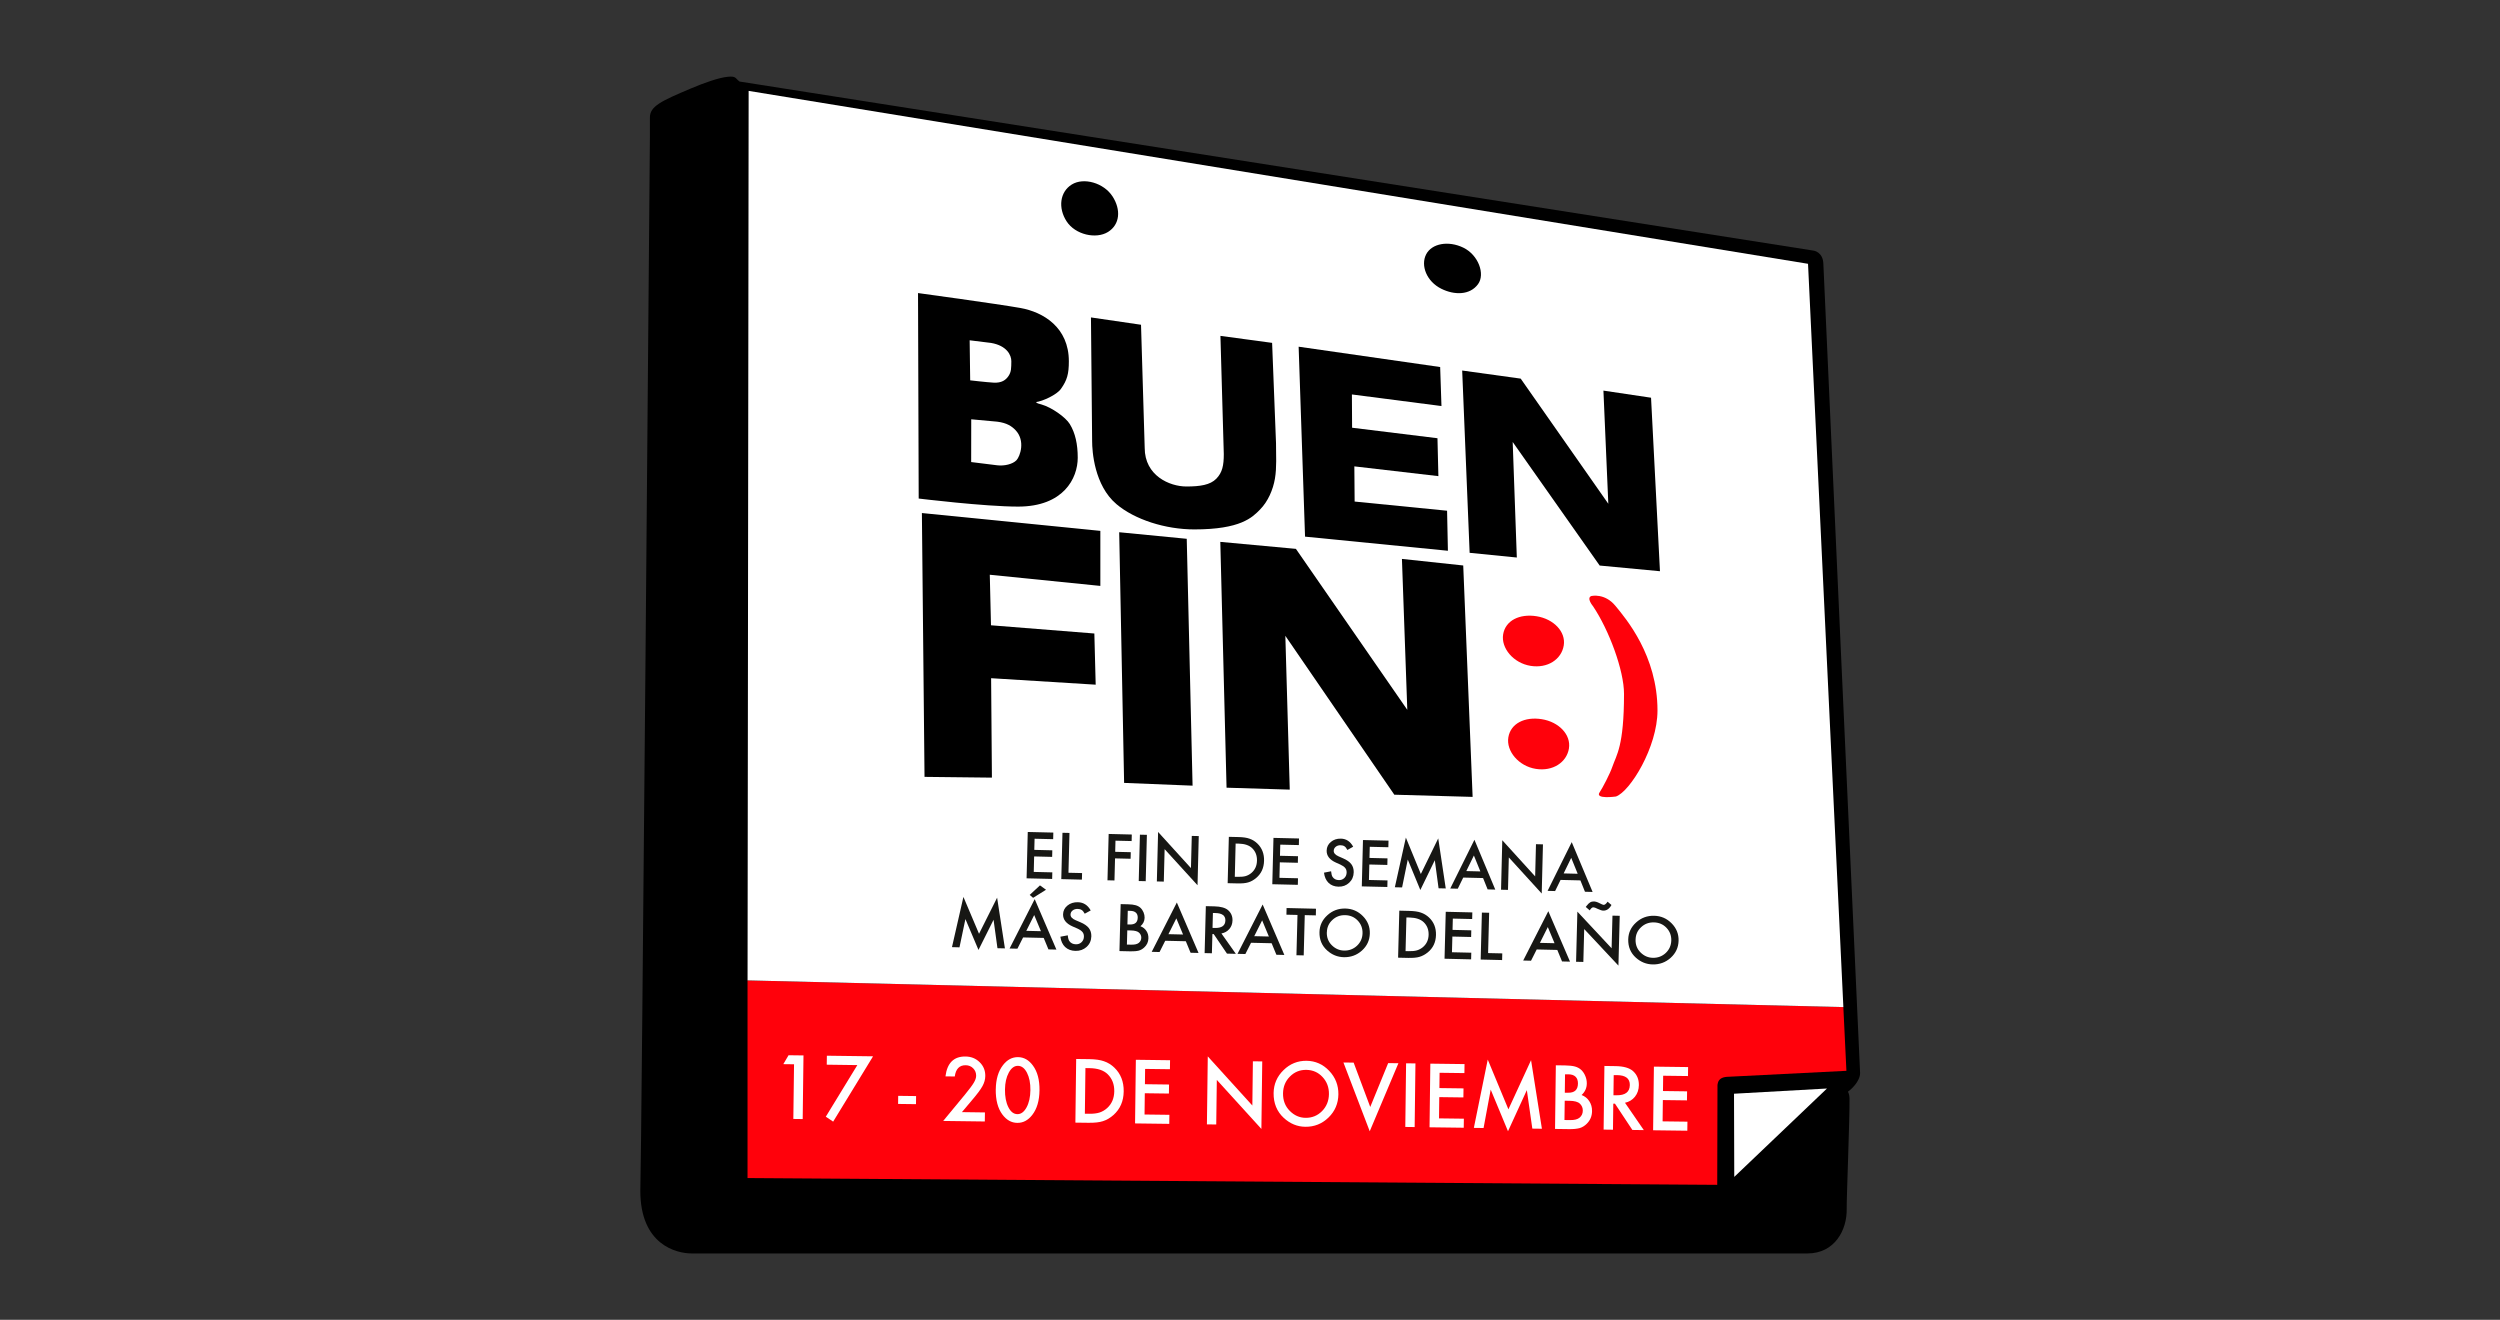
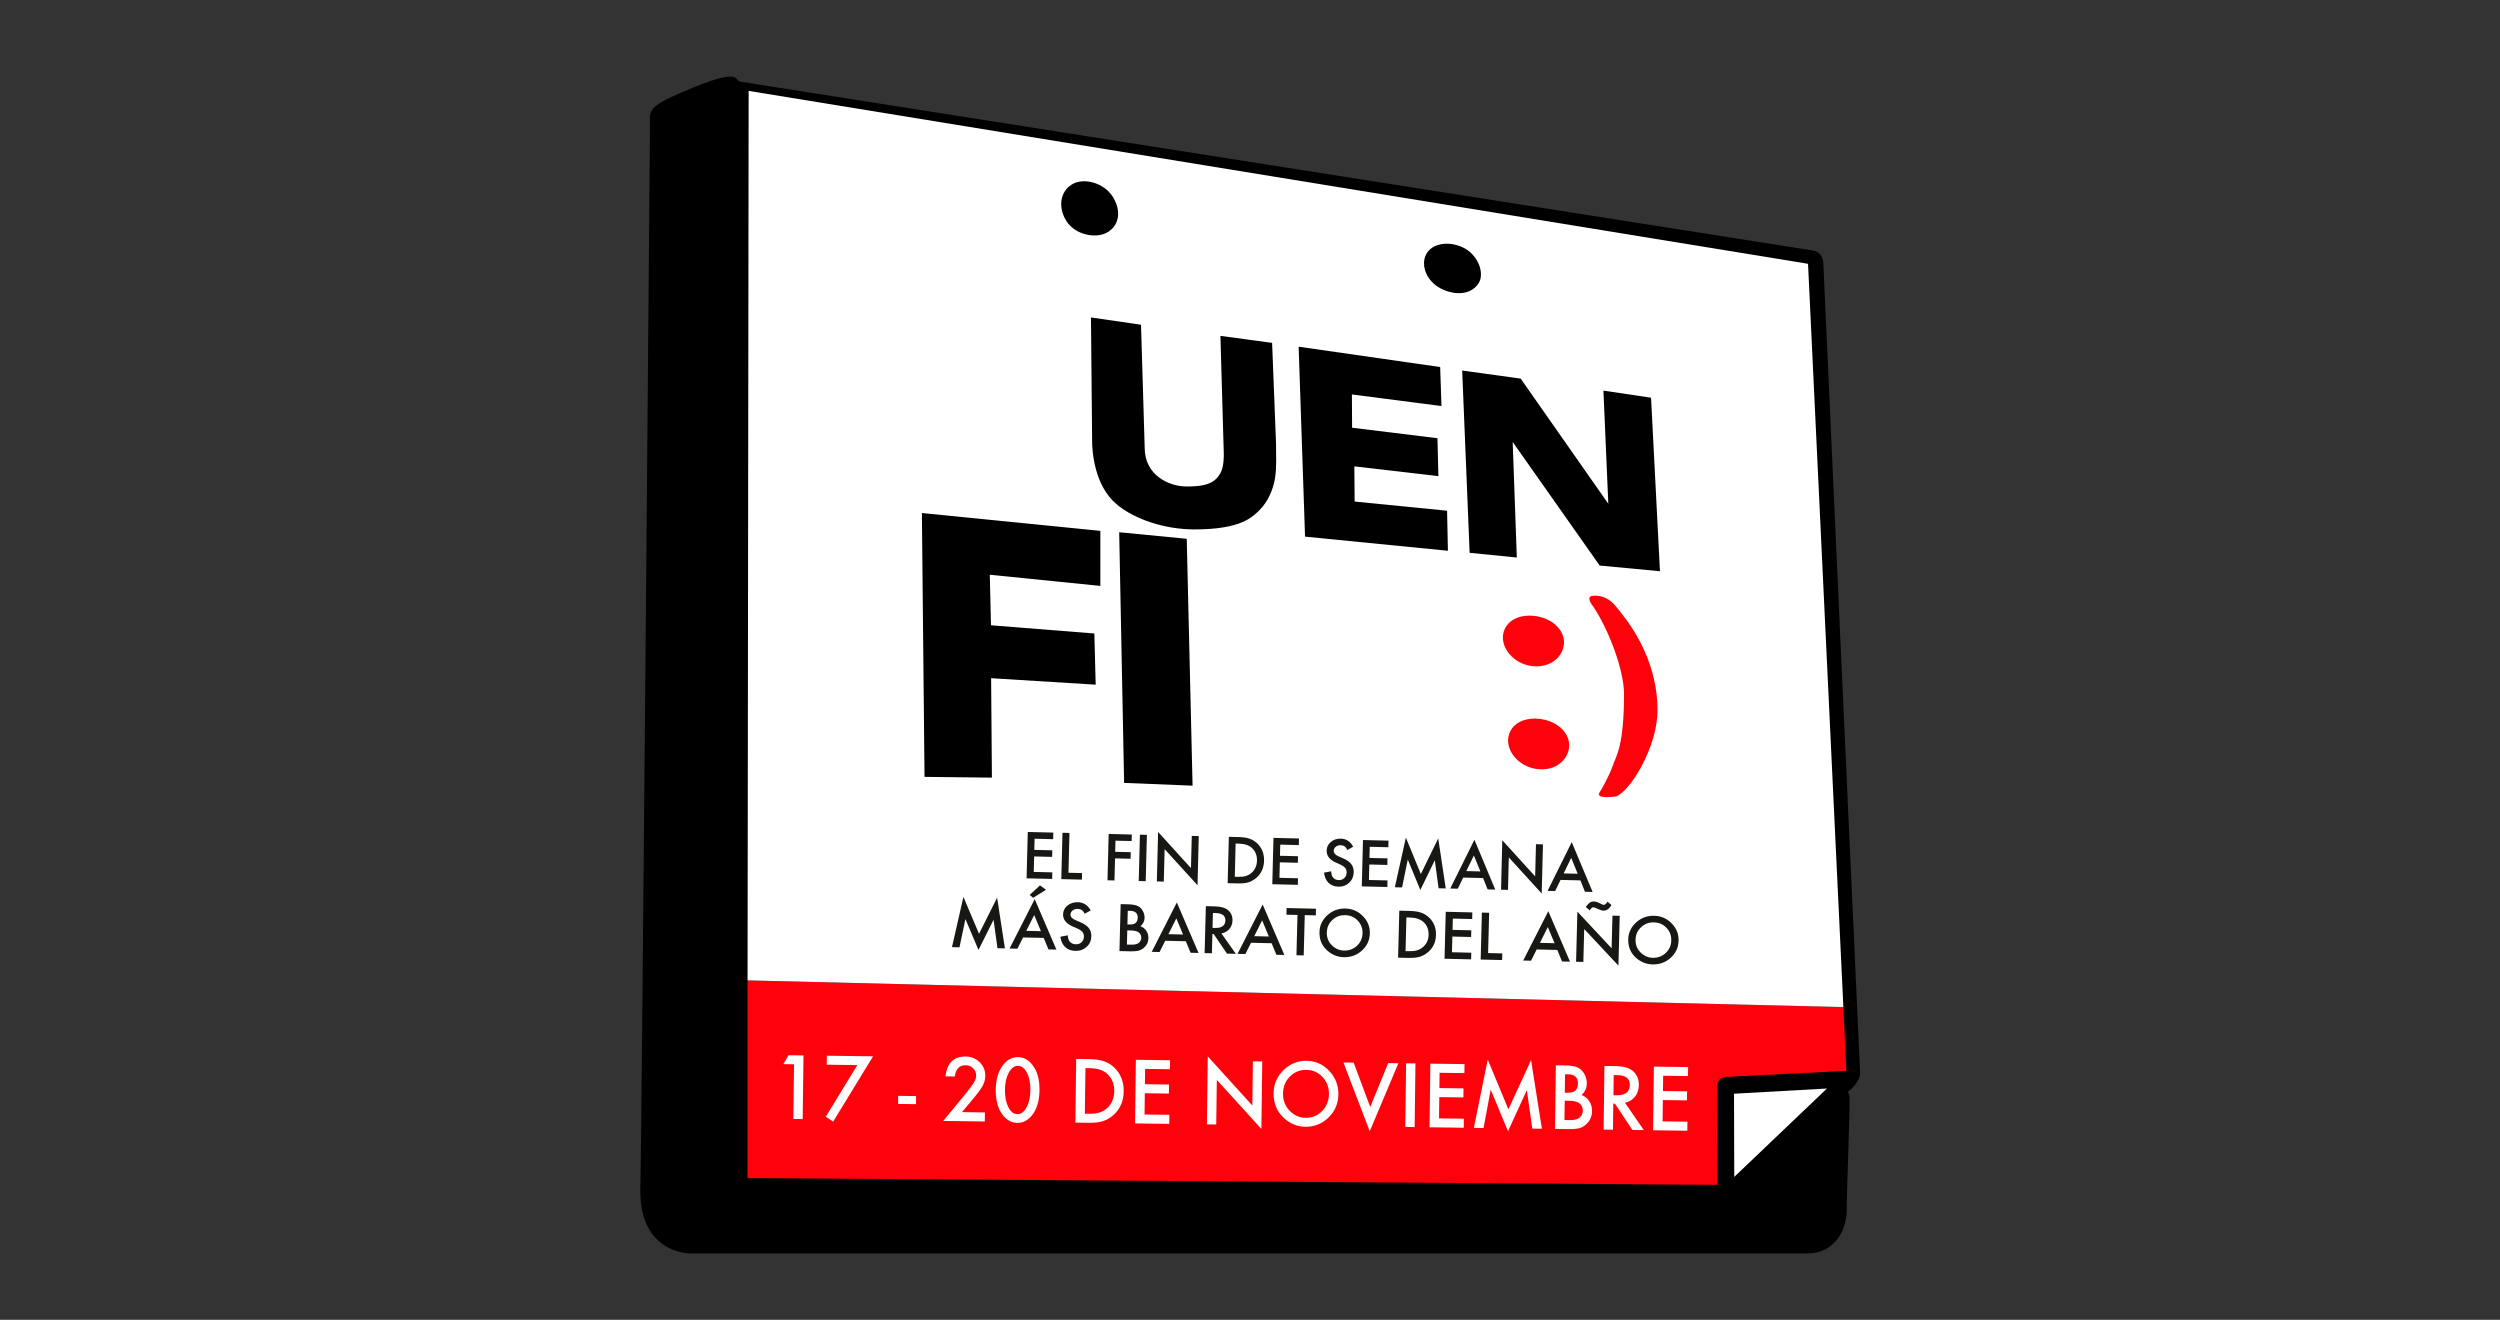
<svg xmlns="http://www.w3.org/2000/svg" id="Capa_1" data-name="Capa 1" viewBox="0 0 788 416">
  <rect x="0" y="0" width="788" height="416" fill="#333333" stroke="none" />
  <defs>
    <style>
      .cls-1 {
        clip-path: url(#clippath);
      }

      .cls-2 {
        fill: none;
      }

      .cls-2, .cls-3, .cls-4, .cls-5, .cls-6 {
        stroke-width: 0px;
      }

      .cls-4 {
        fill: #171714;
      }

      .cls-5 {
        fill: #fff;
      }

      .cls-6 {
        fill: #ff010b;
      }
    </style>
    <clipPath id="clippath">
      <rect class="cls-2" x="186.39" y="5" width="415.23" height="406" />
    </clipPath>
  </defs>
  <g class="cls-1">
    <path class="cls-3" d="m233.11,25.7l338.49,53.29s2.98.35,3.12,4.11c.21,5.74,11.58,255.04,11.58,255.04.06,2.73-2.96,5.38-3.83,5.95,0,0,.49.83.5,2.1.08,6.24-.95,31.79-.89,34.77.15,6.75-3.79,14.13-12.39,14.13H218.04c-4.88,0-16.21-2.76-16.21-19.73.36-7.5,3.02-332.36,3.02-332.36v-5.97c0-3.54,3.54-5.18,12.88-9.13,4.29-1.81,8.83-3.43,11.67-3.7,2.67-.25,2.24.4,3.71,1.51" />
    <path class="cls-6" d="m235.63,309.02l345.39,8.42.97,20.08-37.7,1.9s-1.55.05-2.31.93c-.76.88-.63,2.12-.63,2.12l-.08,30.99-305.65-2.14v-62.3Z" />
    <polygon class="cls-5" points="546.64 370.96 546.56 344.74 575.86 343.1 546.64 370.96" />
    <polygon class="cls-5" points="235.97 28.65 235.63 309.02 581.03 317.44 569.89 83.15 235.97 28.65" />
    <path class="cls-3" d="m465.88,89.56c-2.58,3.54-7.49,3.48-11.55,1.47-4.71-2.33-6.59-7.37-4.82-10.84,1.77-3.47,7.03-4.42,11.75-2.12,4.72,2.3,6.93,8.33,4.62,11.49" />
    <path class="cls-3" d="m350.65,61.87c2.74,4.22,2.37,8.89-1.4,11.24-3.78,2.34-10.31.88-13.05-3.33s-2.16-9.28,1.62-11.62c3.78-2.34,10.1-.5,12.83,3.72" />
    <polygon class="cls-3" points="290.58 161.71 346.83 167.33 346.83 184.68 311.98 181.16 312.36 197.09 344.94 199.68 345.36 215.81 312.4 213.77 312.65 245.11 291.41 244.87 290.58 161.71" />
    <polygon class="cls-3" points="352.77 167.76 374.06 169.83 375.9 247.64 354.32 246.77 352.77 167.76" />
-     <polygon class="cls-3" points="384.64 170.8 408.47 173 443.58 223.74 441.89 176.17 461.21 178.24 464.17 251.18 439.49 250.49 405.14 200.41 406.53 248.89 386.61 248.28 384.64 170.8" />
    <path class="cls-6" d="m492.89,203.48c-.73,4.35-5.06,7.26-10.45,6.4-5.39-.86-9.37-5.59-8.65-9.94.73-4.35,5.15-6.56,10.54-5.7,5.38.86,9.28,4.88,8.56,9.23" />
    <path class="cls-6" d="m494.53,235.93c-.73,4.36-5.06,7.28-10.45,6.42-5.39-.86-9.37-5.59-8.65-9.95.73-4.36,5.15-6.57,10.54-5.71,5.39.86,9.28,4.89,8.55,9.25" />
-     <path class="cls-3" d="m337.19,133.65c-1.32-2.15-5.71-5.25-8.91-6.16-.96-.27-1.34-.31-1.74-.75,2.08-.26,6.51-2.27,7.84-4.13,2-2.79,2.52-4.8,2.52-8.74,0-10.65-8-15.5-15.3-16.8-7.07-1.26-32.24-4.7-32.24-4.7l.21,64.77s20.79,2.54,31.33,2.54c14.35,0,18.8-8.95,18.8-15.4,0-4.24-.76-7.78-2.5-10.61m-31.56-26.41l6.73.83c4.98.85,6.43,3.86,6.4,5.8-.04,2.09.03,3.28-.92,4.67-.84,1.23-2.14,2.19-4.66,2.05-2.2-.12-7.39-.73-7.39-.73l-.17-12.62Zm14.75,37.8c-1.18,1.24-3.81,1.87-6.06,1.6-2.83-.35-8.22-1.02-8.22-1.02l.02-13.48,8.18.75c3.09.39,4.61,1.46,5.76,2.65,3.19,3.32,1.49,8.26.32,9.5" />
    <path class="cls-3" d="m384.67,105.87l16.3,2.2,1.23,31.61c0,3.83.26,7.66-.34,11.17-.6,3.54-2.18,7.18-4.67,9.73-2.49,2.55-6.16,6.29-20.74,6.29-9.1,0-18.81-3.09-24.57-7.99-6.96-5.93-7.64-16.63-7.64-19.81l-.37-39.02,15.78,2.31,1.16,38.81c0,8.76,7.85,12.17,13.14,12.17,4.35,0,7.51-.49,9.43-2.45,1.91-1.96,2.36-4.19,2.36-7.78l-1.06-37.24Z" />
    <polygon class="cls-3" points="409.33 109.28 453.94 115.69 454.35 127.99 426.12 124.33 426.18 134.82 453.09 138.13 453.38 150.08 426.89 147 426.98 158.09 456.12 160.98 456.38 173.6 411.35 169.15 409.33 109.28" />
    <polygon class="cls-3" points="460.88 116.79 479.32 119.34 506.94 158.79 505.4 123.12 520.41 125.36 523.22 180.05 504.22 178.26 476.8 139.31 478.1 175.73 463.23 174.25 460.88 116.79" />
    <path class="cls-6" d="m501.62,187.86s4.18-1,7.55,3.09c3.36,4.09,13.27,15.7,13.27,33,0,11.58-8.7,25.61-13.1,27.11,0,0-6.69.95-5.15-1.3.94-1.38,3.29-5.9,4.03-8.09,1.26-3.69,3.67-6.35,3.67-22.97,0-7.36-4.71-20.09-9.77-27.62,0,0-2.21-2.61-.51-3.22" />
    <g>
      <path class="cls-4" d="m331.95,264.51l-5.85-.14-.09,3.51,5.68.14-.05,2.07-5.68-.14-.12,4.88,5.85.14-.05,2.07-8.06-.19.37-14.61,8.06.19-.05,2.07Z" />
      <path class="cls-4" d="m337.1,262.55l-.32,12.54,4.29.1-.05,2.07-6.5-.16.37-14.61,2.2.05Z" />
      <path class="cls-4" d="m356.69,265.1l-5.09-.12-.09,3.51,4.91.12-.05,2.07-4.91-.12-.18,6.96-2.2-.05.37-14.61,7.29.18-.05,2.07Z" />
      <path class="cls-4" d="m361.5,263.14l-.37,14.61-2.2-.05.37-14.61,2.2.05Z" />
      <path class="cls-4" d="m364.64,277.84l.39-15.61,10.36,11.4.26-10.15,2.2.05-.39,15.5-10.37-11.38-.26,10.23-2.2-.05Z" />
      <path class="cls-4" d="m386.96,278.38l.37-14.61,3.06.07c1.47.03,2.63.21,3.47.52.91.31,1.72.81,2.45,1.51,1.47,1.41,2.18,3.24,2.12,5.48-.06,2.25-.89,4.05-2.49,5.39-.81.68-1.64,1.14-2.51,1.39-.81.25-1.96.36-3.44.32l-3.02-.07Zm2.25-2.02l.99.02c.99.02,1.82-.06,2.48-.25.66-.21,1.26-.54,1.8-1.01,1.11-.96,1.68-2.24,1.72-3.83.04-1.6-.46-2.91-1.51-3.94-.94-.91-2.35-1.39-4.23-1.44l-.99-.02-.26,10.47Z" />
      <path class="cls-4" d="m409.39,266.37l-5.85-.14-.09,3.51,5.68.14-.05,2.07-5.68-.14-.12,4.88,5.85.14-.05,2.07-8.05-.19.37-14.61,8.05.19-.05,2.07Z" />
      <path class="cls-4" d="m426.51,266.89l-1.81,1.02c-.32-.59-.63-.98-.93-1.16-.31-.21-.71-.32-1.21-.33-.61-.02-1.12.15-1.53.48-.41.33-.63.76-.64,1.27-.02.71.5,1.3,1.54,1.76l1.44.63c1.17.51,2.03,1.11,2.56,1.82s.78,1.56.76,2.56c-.03,1.34-.51,2.44-1.43,3.3-.92.86-2.05,1.28-3.39,1.24-1.27-.03-2.3-.43-3.11-1.2-.79-.77-1.27-1.84-1.44-3.21l2.24-.44c.08.86.24,1.46.48,1.79.44.64,1.09.97,1.96.99.69.02,1.26-.2,1.73-.65.47-.45.71-1.03.73-1.73,0-.28-.03-.55-.1-.78-.07-.24-.19-.46-.35-.66-.16-.2-.37-.39-.63-.57s-.57-.35-.93-.52l-1.39-.62c-1.98-.89-2.94-2.15-2.9-3.78.03-1.1.47-2.01,1.33-2.72.86-.72,1.91-1.07,3.16-1.04,1.68.04,2.98.89,3.88,2.56Z" />
      <path class="cls-4" d="m437.6,267.05l-5.85-.14-.09,3.51,5.68.14-.05,2.07-5.68-.14-.12,4.88,5.85.14-.05,2.07-8.05-.19.37-14.61,8.05.19-.05,2.07Z" />
      <path class="cls-4" d="m439.66,279.65l3.47-15.64,4.72,11.48,5.48-11.23,2.37,15.78-2.26-.05-1.19-8.85-4.56,9.39-3.96-9.6-1.79,8.79-2.28-.05Z" />
      <path class="cls-4" d="m467.46,276.76l-6.25-.15-1.72,3.51-2.37-.06,7.62-15.36,6.57,15.7-2.41-.06-1.44-3.59Zm-.85-2.09l-2.04-5.02-2.39,4.91,4.43.11Z" />
      <path class="cls-4" d="m473.13,280.45l.39-15.61,10.36,11.4.26-10.15,2.2.05-.39,15.5-10.37-11.38-.26,10.23-2.2-.05Z" />
      <path class="cls-4" d="m498.14,277.5l-6.25-.15-1.72,3.51-2.37-.06,7.61-15.36,6.58,15.7-2.41-.06-1.44-3.59Zm-.85-2.09l-2.04-5.02-2.39,4.91,4.43.11Z" />
    </g>
    <g>
      <path class="cls-4" d="m300.06,298.55l3.61-15.84,4.92,11.62,5.7-11.38,2.46,15.98-2.35-.05-1.23-8.97-4.75,9.51-4.12-9.73-1.87,8.91-2.37-.06Z" />
      <path class="cls-4" d="m328.98,295.63l-6.5-.15-1.79,3.55-2.47-.06,7.92-15.56,6.84,15.9-2.51-.06-1.5-3.63Zm-.88-2.12l-2.12-5.09-2.49,4.98,4.61.11Zm1.61-13.06l-4.08,2.55-1.07-.92,3.24-3.01,1.91,1.38Z" />
      <path class="cls-4" d="m343.8,286.97l-1.89,1.03c-.33-.6-.65-.99-.96-1.17-.32-.21-.74-.33-1.26-.34-.64-.02-1.17.15-1.6.49-.43.33-.65.77-.66,1.29-.02.72.52,1.32,1.61,1.78l1.5.64c1.22.51,2.11,1.13,2.66,1.84.55.71.81,1.58.79,2.59-.04,1.36-.53,2.47-1.49,3.34-.96.87-2.14,1.29-3.53,1.26-1.32-.03-2.4-.44-3.24-1.22-.82-.78-1.32-1.86-1.5-3.25l2.33-.44c.08.87.25,1.48.5,1.82.46.65,1.14.98,2.04,1.01.71.02,1.32-.2,1.8-.66.48-.46.74-1.04.75-1.76,0-.29-.03-.55-.1-.79-.08-.24-.2-.46-.37-.67-.17-.2-.39-.4-.66-.58-.27-.18-.59-.36-.97-.53l-1.45-.63c-2.06-.91-3.06-2.18-3.02-3.83.03-1.11.49-2.03,1.38-2.76.89-.73,1.99-1.08,3.29-1.05,1.75.04,3.1.9,4.04,2.59Z" />
      <path class="cls-4" d="m352.85,299.78l.38-14.8,2.28.05c1.01.02,1.82.12,2.42.29.61.17,1.12.44,1.53.81.42.39.74.87.98,1.43.24.57.35,1.15.34,1.73-.03,1.06-.47,1.95-1.32,2.66.8.29,1.42.77,1.87,1.46.46.67.67,1.45.65,2.34-.03,1.16-.47,2.12-1.33,2.9-.52.48-1.09.81-1.73.99-.69.17-1.56.24-2.59.22l-3.47-.08Zm2.35-2.05l1.42.03c1.04.02,1.8-.16,2.3-.54.52-.42.79-.95.81-1.61.02-.64-.22-1.18-.7-1.63-.47-.44-1.32-.67-2.55-.7l-1.16-.03-.12,4.48Zm.16-6.35l.72.02c.85.02,1.48-.15,1.89-.51.41-.36.62-.9.64-1.61.02-.7-.17-1.23-.57-1.6s-.98-.57-1.76-.58l-.81-.02-.11,4.3Z" />
      <path class="cls-4" d="m373.78,296.68l-6.5-.15-1.79,3.55-2.47-.06,7.92-15.55,6.84,15.9-2.51-.06-1.5-3.63Zm-.88-2.12l-2.12-5.09-2.49,4.98,4.61.11Z" />
      <path class="cls-4" d="m385,294.23l4.54,6.42-2.8-.07-4.18-6.16h-.41s-.16,6.05-.16,6.05l-2.29-.05.38-14.8,2.69.06c2.01.05,3.45.45,4.32,1.2.96.84,1.43,1.93,1.39,3.27-.03,1.05-.36,1.94-1,2.68s-1.46,1.2-2.48,1.39Zm-2.81-1.76l.73.02c2.17.05,3.28-.73,3.32-2.35.04-1.51-1-2.3-3.11-2.35l-.82-.02-.12,4.7Z" />
      <path class="cls-4" d="m400.83,297.31l-6.5-.15-1.79,3.55-2.47-.06,7.92-15.55,6.84,15.9-2.51-.06-1.5-3.63Zm-.88-2.12l-2.12-5.09-2.49,4.98,4.61.11Z" />
      <path class="cls-4" d="m411.26,288.44l-.33,12.7-2.29-.05.33-12.7-3.49-.08.05-2.1,9.27.22-.05,2.1-3.48-.08Z" />
      <path class="cls-4" d="m415.9,293.79c.05-2.08.88-3.85,2.49-5.31,1.6-1.46,3.49-2.16,5.68-2.11,2.16.05,4,.85,5.51,2.39,1.52,1.54,2.25,3.37,2.19,5.49-.06,2.13-.88,3.91-2.48,5.36-1.61,1.45-3.52,2.15-5.73,2.1-1.96-.05-3.71-.75-5.23-2.11-1.68-1.5-2.49-3.44-2.43-5.81Zm2.31.08c-.04,1.64.49,2.99,1.59,4.08,1.09,1.08,2.38,1.64,3.84,1.67,1.59.04,2.95-.47,4.08-1.52,1.12-1.06,1.71-2.37,1.75-3.93.04-1.58-.47-2.91-1.52-4.01-1.05-1.1-2.37-1.67-3.95-1.7-1.58-.04-2.93.47-4.04,1.52-1.12,1.04-1.7,2.33-1.73,3.89Z" />
      <path class="cls-4" d="m440.68,301.84l.38-14.8,3.19.08c1.53.04,2.73.21,3.61.53.94.31,1.79.82,2.55,1.53,1.53,1.43,2.27,3.28,2.21,5.55-.06,2.28-.92,4.1-2.59,5.46-.84.68-1.71,1.15-2.62,1.41-.85.26-2.04.36-3.58.33l-3.15-.07Zm2.35-2.05l1.03.02c1.03.02,1.89-.06,2.57-.26.69-.21,1.31-.55,1.88-1.02,1.15-.98,1.75-2.27,1.79-3.88.04-1.62-.48-2.95-1.57-3.99-.98-.92-2.45-1.41-4.4-1.46l-1.03-.02-.27,10.6Z" />
      <path class="cls-4" d="m464.02,289.68l-6.09-.14-.09,3.56,5.91.14-.05,2.1-5.91-.14-.13,4.95,6.09.14-.05,2.1-8.38-.2.38-14.8,8.38.2-.05,2.1Z" />
      <path class="cls-4" d="m469.38,287.71l-.33,12.7,4.47.1-.05,2.1-6.76-.16.38-14.8,2.29.05Z" />
      <path class="cls-4" d="m490.87,299.42l-6.5-.15-1.79,3.55-2.47-.06,7.92-15.55,6.84,15.9-2.51-.06-1.5-3.63Zm-.88-2.12l-2.12-5.09-2.49,4.98,4.61.11Z" />
      <path class="cls-4" d="m496.78,303.16l.41-15.81,10.79,11.55.27-10.29,2.29.05-.41,15.7-10.79-11.52-.27,10.36-2.29-.05Zm4.31-16.2l-1.26-1.09.3-.39c.19-.25.37-.46.55-.63.17-.17.35-.31.53-.42.18-.11.37-.18.56-.23.19-.04.4-.06.62-.06.51.01,1.1.19,1.77.54.67.36,1.11.53,1.31.54.36,0,.78-.33,1.24-1.01l1.22,1.04c-.66,1.21-1.53,1.81-2.61,1.78-.37,0-.96-.2-1.79-.58-.59-.31-1.03-.47-1.33-.47-.36,0-.73.32-1.12.97Z" />
      <path class="cls-4" d="m513.22,296.07c.05-2.08.88-3.86,2.49-5.31,1.6-1.46,3.49-2.16,5.68-2.11,2.17.05,4,.85,5.51,2.39,1.52,1.54,2.25,3.37,2.19,5.49-.06,2.13-.88,3.91-2.48,5.36-1.6,1.45-3.52,2.15-5.73,2.1-1.96-.05-3.71-.75-5.23-2.11-1.68-1.5-2.49-3.44-2.43-5.81Zm2.31.08c-.04,1.64.49,3,1.59,4.08,1.09,1.08,2.38,1.64,3.84,1.67,1.59.04,2.95-.47,4.08-1.52,1.12-1.06,1.7-2.37,1.75-3.93.04-1.58-.47-2.91-1.52-4.01-1.05-1.1-2.37-1.67-3.96-1.7-1.58-.04-2.93.47-4.04,1.52-1.12,1.04-1.7,2.33-1.73,3.89Z" />
    </g>
    <g>
      <path class="cls-5" d="m250.28,335.46l-3.38-.04,1.65-2.81,4.71.06-.25,20.06-2.95-.04.22-17.23Z" />
      <path class="cls-5" d="m270.23,335.72l-9.64-.13.04-2.83,14.56.19-12.58,20.59-2.32-1.55,9.94-16.27Z" />
      <path class="cls-5" d="m283.11,345.41l5.64.07-.03,2.55-5.64-.07.03-2.55Z" />
      <path class="cls-5" d="m303.18,350.54l7.27.1-.04,2.85-13.12-.17,6.89-8.34c.68-.83,1.24-1.55,1.7-2.16.46-.61.81-1.12,1.05-1.53.49-.81.74-1.54.75-2.19.01-.93-.3-1.72-.93-2.36-.63-.64-1.42-.97-2.37-.98-1.97-.02-3.12,1.16-3.44,3.55l-2.93-.04c.52-4.22,2.63-6.31,6.32-6.26,1.78.02,3.26.62,4.46,1.8,1.2,1.18,1.79,2.62,1.77,4.34-.01,1.09-.31,2.16-.89,3.2-.29.54-.72,1.18-1.28,1.93-.56.74-1.27,1.62-2.13,2.63l-3.08,3.65Z" />
      <path class="cls-5" d="m313.87,343.36c.04-3.2.8-5.74,2.27-7.63,1.32-1.71,2.9-2.55,4.75-2.52,1.85.02,3.41.91,4.68,2.65,1.43,1.92,2.12,4.53,2.08,7.81-.04,3.27-.8,5.85-2.27,7.74-1.32,1.71-2.9,2.55-4.74,2.52-1.84-.02-3.41-.91-4.7-2.65-1.43-1.92-2.12-4.57-2.08-7.93Zm2.9.05c-.03,2.23.32,4.08,1.06,5.56.73,1.46,1.68,2.19,2.84,2.21,1.15.02,2.12-.7,2.9-2.13.78-1.43,1.18-3.24,1.21-5.43s-.33-4.02-1.07-5.47c-.74-1.45-1.69-2.18-2.84-2.2-1.15-.02-2.11.69-2.89,2.12-.78,1.42-1.18,3.2-1.21,5.34Z" />
      <path class="cls-5" d="m338.96,353.85l.25-20.06,4.1.05c1.97.03,3.51.25,4.65.66,1.22.41,2.32,1.08,3.3,2.03,1.99,1.92,2.97,4.41,2.93,7.49-.04,3.08-1.12,5.56-3.24,7.44-1.07.94-2.18,1.59-3.34,1.94-1.08.36-2.62.53-4.6.5l-4.05-.05Zm2.98-2.81l1.33.02c1.32.02,2.43-.11,3.31-.39.88-.29,1.68-.76,2.4-1.41,1.47-1.34,2.21-3.1,2.24-5.29.03-2.2-.67-3.99-2.08-5.38-1.28-1.24-3.17-1.87-5.68-1.91l-1.33-.02-.18,14.37Z" />
      <path class="cls-5" d="m368.77,337.02l-7.83-.1-.06,4.82,7.6.1-.04,2.85-7.6-.1-.08,6.7,7.83.1-.04,2.85-10.78-.14.25-20.06,10.78.14-.04,2.85Z" />
      <path class="cls-5" d="m380.42,354.4l.27-21.43,14.05,15.49.17-13.94,2.95.04-.27,21.28-14.05-15.45-.18,14.05-2.95-.04Z" />
      <path class="cls-5" d="m401.44,344.55c.04-2.82,1.07-5.24,3.12-7.24,2.03-2,4.46-2.98,7.27-2.95,2.78.04,5.16,1.09,7.12,3.16,1.97,2.07,2.94,4.54,2.91,7.41-.04,2.88-1.07,5.32-3.1,7.3-2.04,1.99-4.49,2.97-7.34,2.93-2.52-.03-4.77-.96-6.76-2.78-2.18-2.01-3.26-4.63-3.22-7.84Zm2.97.08c-.03,2.22.67,4.05,2.11,5.5,1.42,1.45,3.08,2.18,4.97,2.21,2.05.03,3.79-.68,5.21-2.11,1.43-1.45,2.15-3.24,2.18-5.35.03-2.14-.65-3.94-2.02-5.41-1.36-1.47-3.07-2.22-5.11-2.25-2.03-.03-3.76.68-5.17,2.11-1.42,1.42-2.14,3.19-2.17,5.3Z" />
      <path class="cls-5" d="m426.67,334.94l5.23,13.98,5.65-13.83,3.23.04-9.04,21.45-8.29-21.68,3.22.04Z" />
      <path class="cls-5" d="m446.15,335.19l-.25,20.06-2.95-.04.25-20.06,2.95.04Z" />
      <path class="cls-5" d="m461.59,338.24l-7.83-.1-.06,4.82,7.6.1-.04,2.85-7.6-.1-.08,6.7,7.83.1-.04,2.85-10.78-.14.25-20.06,10.78.14-.04,2.85Z" />
      <path class="cls-5" d="m464.56,355.5l4.38-21.52,6.51,15.68,7.14-15.5,3.42,21.62-3.02-.04-1.73-12.13-5.94,12.96-5.45-13.12-2.25,12.1-3.05-.04Z" />
      <path class="cls-5" d="m490.15,355.84l.25-20.06,2.93.04c1.31.02,2.35.14,3.12.35.78.22,1.44.58,1.97,1.08.54.52.97,1.16,1.28,1.93.32.77.47,1.56.46,2.34-.02,1.44-.57,2.65-1.65,3.63,1.03.38,1.84,1.03,2.43,1.94.6.91.89,1.96.87,3.16-.02,1.57-.58,2.89-1.67,3.96-.66.66-1.39,1.11-2.21,1.36-.89.24-2,.35-3.33.33l-4.47-.06Zm2.98-2.81l1.82.02c1.33.02,2.31-.24,2.94-.77.67-.57,1-1.3,1.01-2.2.01-.87-.29-1.6-.92-2.2-.61-.59-1.71-.89-3.29-.91l-1.49-.02-.08,6.07Zm.11-8.6h.92c1.1.03,1.9-.21,2.42-.7.52-.49.78-1.22.79-2.19.01-.94-.24-1.66-.76-2.16-.52-.5-1.27-.75-2.27-.76h-1.04s-.07,5.82-.07,5.82Z" />
      <path class="cls-5" d="m512.19,347.58l5.94,8.63-3.61-.05-5.48-8.28h-.53s-.1,8.21-.1,8.21l-2.95-.04.25-20.06,3.45.05c2.58.03,4.44.56,5.57,1.57,1.25,1.13,1.87,2.6,1.84,4.42-.02,1.42-.43,2.64-1.23,3.65-.81,1.01-1.86,1.65-3.16,1.92Zm-3.64-2.35h.94c2.79.05,4.2-1.03,4.23-3.22.03-2.05-1.32-3.1-4.03-3.13h-1.05s-.08,6.35-.08,6.35Z" />
      <path class="cls-5" d="m532.06,339.17l-7.83-.1-.06,4.82,7.6.1-.04,2.85-7.6-.1-.08,6.71,7.83.1-.04,2.85-10.78-.14.25-20.06,10.78.14-.04,2.85Z" />
    </g>
  </g>
</svg>